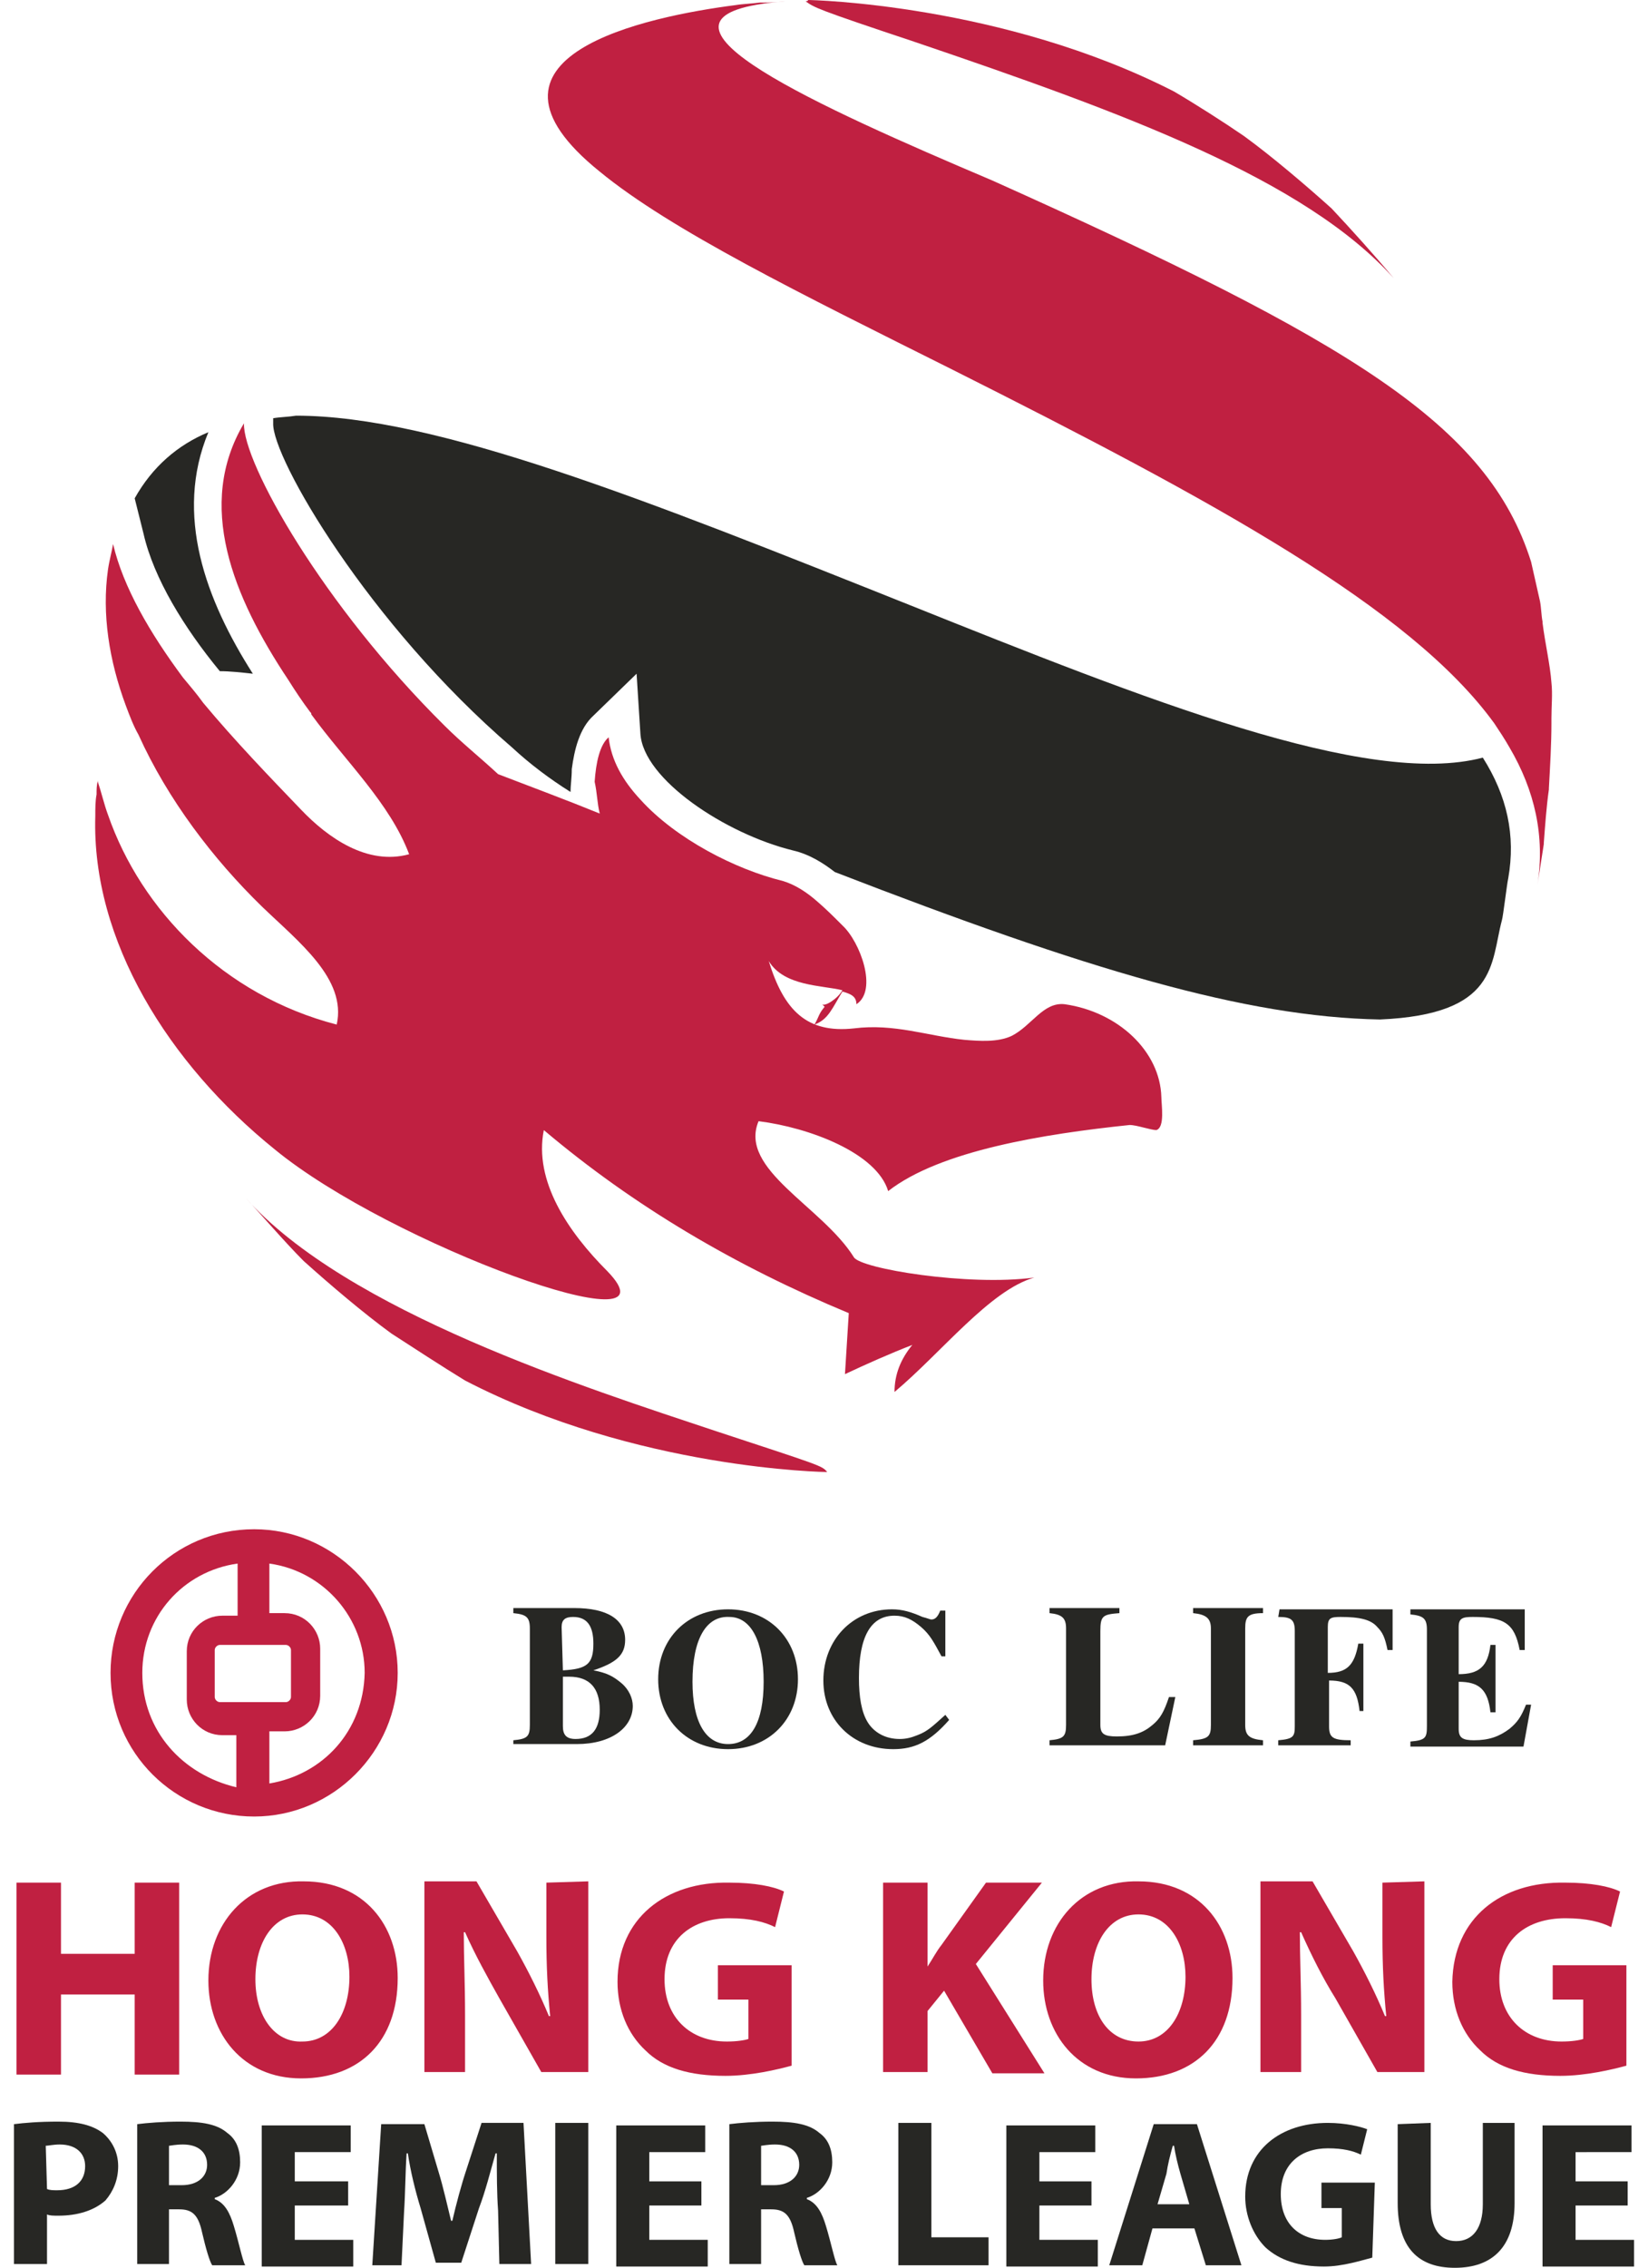
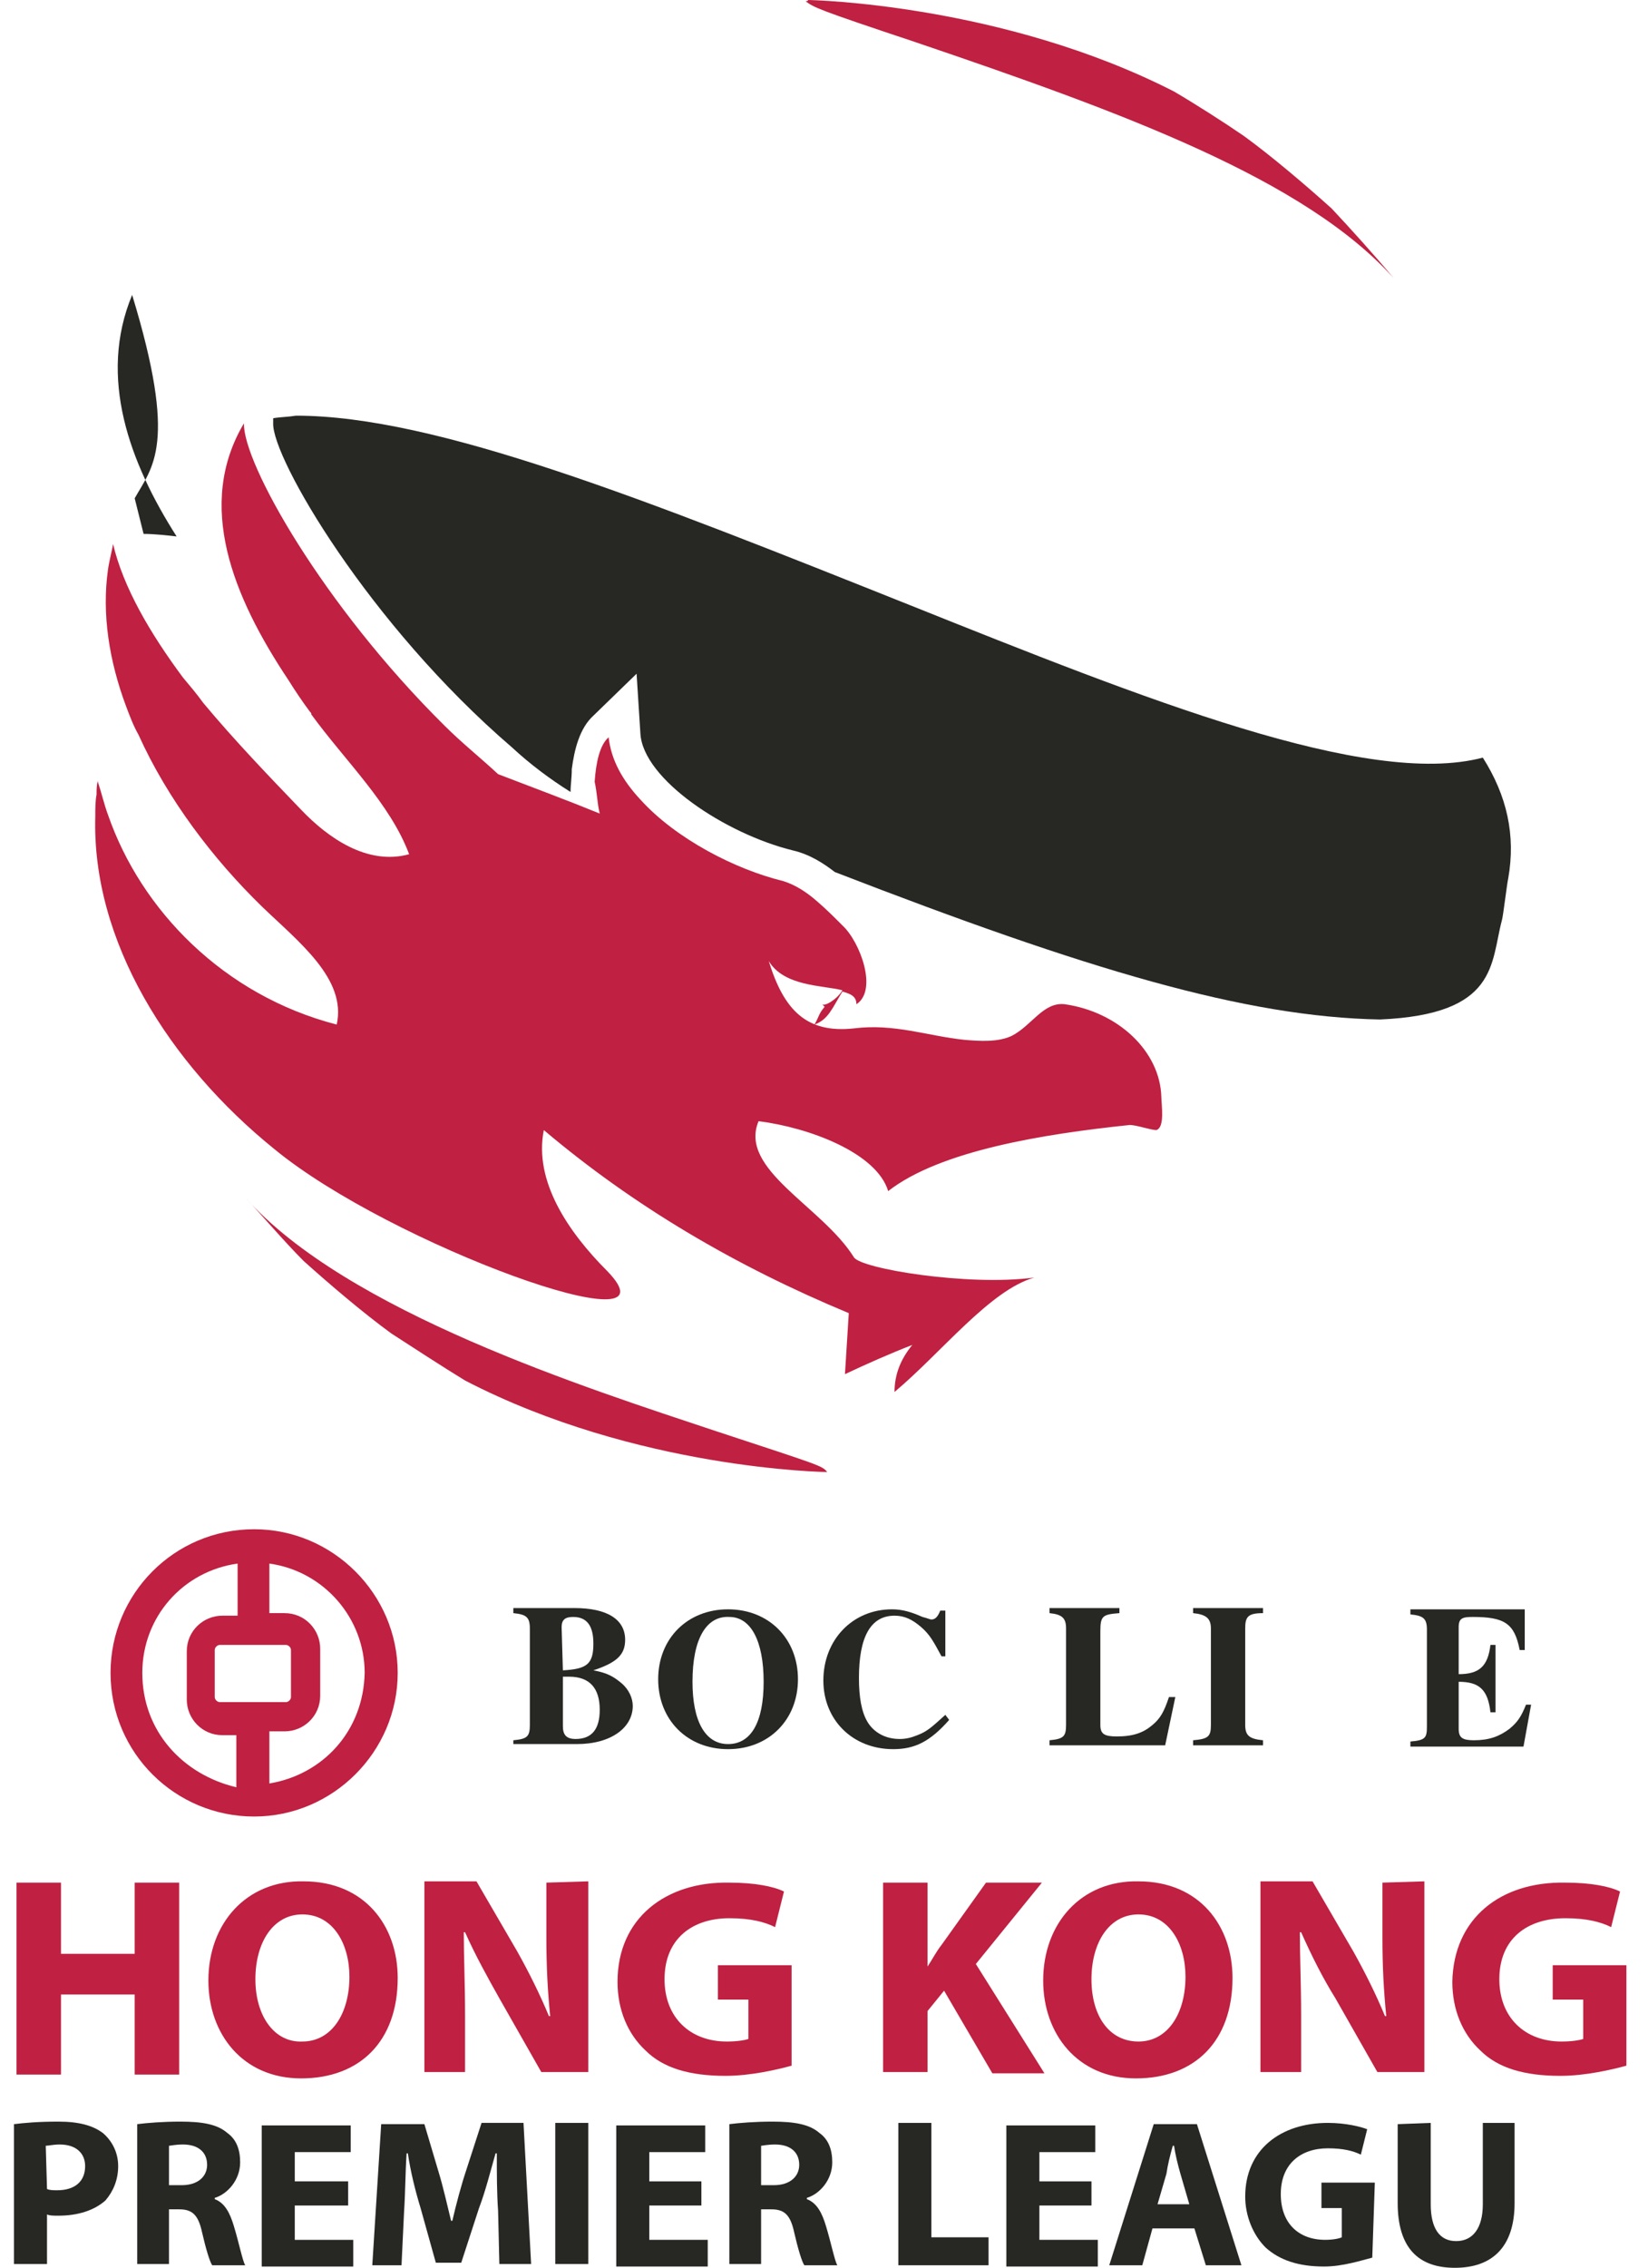
<svg xmlns="http://www.w3.org/2000/svg" version="1.1" id="圖層_1" x="0px" y="0px" viewBox="0 0 129.7 178.4" style="enable-background:new 0 0 129.7 178.4;" xml:space="preserve">
  <style type="text/css">
	.st0{display:none;}
	.st1{fill:#272724;}
	.st2{fill:#C02041;}
	.st3{fill-rule:evenodd;clip-rule:evenodd;fill:#C02041;}
</style>
  <g id="圖層_2_2_" class="st0">
</g>
  <g>
    <path class="st1" d="M21.5,32.9v0.4C21.4,36,29,49.1,40.3,58.8c1.4,1.3,3,2.5,4.6,3.5c0-0.5,0.1-1.1,0.1-1.8   c0.2-1.5,0.6-3.2,1.7-4.2l3.4-3.3l0.3,4.7c0.2,3.6,6.7,7.9,12,9.2c1.3,0.3,2.4,1,3.3,1.7C85.6,76.3,98,80,108.6,80.2   c9.3-0.4,8.7-4.4,9.6-7.8c0.1-0.3,0.4-2.9,0.5-3.3c0.6-3.4-0.1-6.5-2-9.5c-9.1,2.4-26.6-4.6-45.1-12c-20.8-8.3-37.3-14.9-48.3-14.9   C22.7,32.8,22.1,32.8,21.5,32.9" />
-     <path class="st1" d="M10.6,39.2l0.7,2.8c0.8,3.5,3.2,7.4,6,10.8c0.8,0,1.7,0.1,2.6,0.2c-3.7-5.8-6.2-12.5-3.5-19   C14,35,12,36.7,10.6,39.2" />
+     <path class="st1" d="M10.6,39.2l0.7,2.8c0.8,0,1.7,0.1,2.6,0.2c-3.7-5.8-6.2-12.5-3.5-19   C14,35,12,36.7,10.6,39.2" />
    <path class="st2" d="M23.9,99.2c2,1.8,4.7,4.1,6.9,5.7c1.7,1.1,4,2.6,5.8,3.7c13.5,7,28.4,7.2,28.5,7.2c-0.4-0.5-0.5-0.5-8.7-3.2   c-10.2-3.4-29.1-9.4-37.1-18.4C20.7,95.7,22.4,97.7,23.9,99.2" />
-     <path class="st2" d="M59.8,0.2c-0.7,0.1-1.3,0.1-1.9,0.2c-7,0.9-22,4-10.7,13.1C52.8,18.1,63,23.1,75,29.1   c20.5,10.3,36,18.7,42.6,27.8c0.4,0.6,0.8,1.2,1.2,1.9c2,3.4,2.8,7,2.2,10.8l0.5-3.2v-0.1c0.1-1.3,0.2-2.8,0.4-4.2l0,0   c0,0,0,0,0-0.1c0.1-1.8,0.2-3.5,0.2-5.1c0-0.1,0-0.2,0-0.4c0-1,0.1-1.9,0-2.8c-0.1-1.4-0.5-3.1-0.7-4.7l0,0v-0.1   c-0.1-0.5-0.1-1.1-0.2-1.6l-0.7-3.1c-3.4-10.8-14.1-17.3-42.4-30C64.2,8.3,49.8,1.8,60,0.3c0.5-0.1,1.1-0.1,1.8-0.2   C61.2,0.2,60.5,0.2,59.8,0.2" />
    <path class="st2" d="M63.4,0.1c0.7,0.5,0.8,0.6,8.6,3.2c16.5,5.6,30.7,10.8,37.7,18.6c-1.5-1.8-3.4-3.9-4.9-5.5   c-2-1.8-4.7-4.1-6.9-5.7c-1.6-1.1-3.8-2.5-5.5-3.5C78.9,0.3,63.8,0,63.6,0C63.6,0.1,63.4,0.1,63.4,0.1" />
    <path class="st2" d="M22.7,53.5c0.5,0.8,1.1,1.7,1.7,2.5c0.1,0.1,0.1,0.1,0.1,0.2c2.7,3.7,6.2,7,7.7,11c-3.3,0.9-6.4-1.3-8.5-3.5   c-2.4-2.5-5.2-5.4-7.7-8.4c-0.5-0.7-1.1-1.4-1.6-2c-2.6-3.5-4.7-7.1-5.5-10.5c-0.1,0.6-0.3,1.3-0.4,2C8,48.3,8.6,52,9.9,55.5   c0.3,0.8,0.6,1.6,1,2.3c2.3,5.1,5.9,9.8,9.7,13.5c2.9,2.8,6.7,5.7,5.9,9.3c-8.9-2.3-15.4-9-18-16.5c-0.3-0.8-0.5-1.7-0.8-2.6v-0.1   c-0.1,0.4-0.1,0.7-0.1,1.1c-0.1,0.5-0.1,1.1-0.1,1.7C7.2,74,13.3,83.7,21.6,90.4c9.1,7.5,32.3,15.9,26.2,9.6   c-3.1-3.1-5.8-7.1-5-11.1c7.1,6,15.1,10.7,24,14.4c-0.1,1.6-0.2,3.2-0.3,4.8c1.7-0.8,3.5-1.6,5.3-2.3c-0.9,1.1-1.4,2.3-1.4,3.7   c3.7-3.1,7.5-8,11-9c-5.2,0.7-13.7-0.7-14.2-1.6c-2.5-4-9.1-6.9-7.5-10.7c4,0.5,9.3,2.5,10.2,5.5c4.1-3.2,12.3-4.5,19-5.2   c0.3,0,0.7,0.1,1.1,0.2s0.8,0.2,1,0.2c0.7-0.2,0.4-2,0.4-2.6c-0.1-3.6-3.4-6.7-7.6-7.3c-1.7-0.2-2.6,1.7-4.2,2.5   c-1.1,0.5-2.5,0.4-3.7,0.3c-2.9-0.3-5.5-1.3-8.7-0.9c-3.7,0.4-5.5-1.4-6.7-5.3c1.2,2,4.2,1.9,5.8,2.3c-0.4,0.7-1.4,1.3-1.6,1.1   l0.2,0.2c-0.5,0.6-0.4,0.7-0.8,1.4c1.1-0.4,1.4-1.3,2.2-2.6c0.7,0.2,1.1,0.4,1.1,1c1.7-1.1,0.3-4.9-1.1-6.2c-0.7-0.7-1.3-1.3-2-1.9   c-0.8-0.7-1.7-1.3-2.7-1.6c-3.7-0.9-8.4-3.3-11.2-6.4c-1.4-1.5-2.3-3.1-2.5-4.9c-0.7,0.6-1,2-1.1,3.5c0.2,0.9,0.2,1.7,0.4,2.5   c-2.7-1.1-5.4-2.1-8-3.1c-1.4-1.3-2.9-2.5-4.2-3.8c-9.6-9.5-15.9-20.7-15.8-23.8C15.4,39.7,18.3,46.9,22.7,53.5 M19.2,33.1   L19.2,33.1L19.2,33.1z" />
  </g>
  <g>
    <polygon class="st2" points="14.1,148.1 14.1,163.2 10.6,163.2 10.6,156.9 4.8,156.9 4.8,163.2 1.3,163.2 1.3,148.1 4.8,148.1    4.8,153.7 10.6,153.7 10.6,148.1  " />
    <path class="st2" d="M20.1,155.7c0-2.9,1.4-5.1,3.7-5.1c2.4,0,3.7,2.3,3.7,4.9c0,2.9-1.4,5.1-3.7,5.1   C21.6,160.7,20.1,158.6,20.1,155.7 M16.4,155.8c0,4.2,2.7,7.7,7.3,7.7s7.6-2.9,7.6-7.9c0-4.1-2.6-7.6-7.4-7.6   C19.4,147.9,16.4,151.3,16.4,155.8" />
    <path class="st2" d="M43,148.1v4.3c0,2.3,0.1,4.2,0.3,6.2h-0.1c-0.7-1.7-1.6-3.5-2.5-5.1l-3.2-5.5h-4.1v15h3.2v-4.5   c0-2.5-0.1-4.5-0.1-6.5h0.1c0.8,1.8,1.8,3.6,2.7,5.2l3.3,5.8h3.7v-15L43,148.1L43,148.1z" />
    <path class="st2" d="M48.6,155.9c0,2.2,0.8,4.1,2.2,5.4c1.4,1.4,3.5,2,6.3,2c2,0,4.1-0.5,5.2-0.8v-7.9h-5.8v2.7h2.4v3.1   c-0.3,0.1-0.9,0.2-1.7,0.2c-2.9,0-4.9-1.9-4.9-4.9c0-3.2,2.2-4.8,5.1-4.8c1.7,0,2.8,0.3,3.6,0.7l0.7-2.8c-0.8-0.4-2.3-0.7-4.3-0.7   C52.4,148,48.6,150.9,48.6,155.9" />
    <path class="st2" d="M77.6,148.1l-3.5,4.9c-0.4,0.5-0.7,1.1-1.1,1.7l0,0v-6.6h-3.5V163H73v-4.8l1.3-1.6l3.8,6.5h4.1l-5.4-8.6   l5.2-6.4L77.6,148.1L77.6,148.1z" />
    <path class="st2" d="M85.9,155.7c0-2.9,1.4-5.1,3.7-5.1c2.4,0,3.7,2.3,3.7,4.9c0,2.9-1.4,5.1-3.7,5.1S85.9,158.6,85.9,155.7    M82.1,155.8c0,4.2,2.7,7.7,7.3,7.7c4.6,0,7.6-2.9,7.6-7.9c0-4.1-2.6-7.6-7.4-7.6C85.1,147.9,82.1,151.3,82.1,155.8" />
    <g>
      <path class="st2" d="M108.8,148.1v4.3c0,2.3,0.1,4.2,0.3,6.2H109c-0.7-1.7-1.6-3.5-2.5-5.1l-3.2-5.5h-4.1v15h3.2v-4.5    c0-2.5-0.1-4.5-0.1-6.5h0.1c0.8,1.8,1.7,3.6,2.7,5.2l3.3,5.8h3.7v-15L108.8,148.1L108.8,148.1z" />
    </g>
    <path class="st2" d="M114.3,155.9c0,2.2,0.8,4.1,2.2,5.4c1.4,1.4,3.5,2,6.3,2c2,0,4.1-0.5,5.2-0.8v-7.9h-5.8v2.7h2.4v3.1   c-0.3,0.1-0.9,0.2-1.7,0.2c-2.9,0-4.9-1.9-4.9-4.9c0-3.2,2.2-4.8,5.2-4.8c1.7,0,2.8,0.3,3.6,0.7l0.7-2.8c-0.8-0.4-2.3-0.7-4.3-0.7   C118.1,148,114.4,150.9,114.3,155.9" />
    <path class="st1" d="M1.1,167.1c0.8-0.1,1.9-0.2,3.5-0.2s2.7,0.3,3.5,0.9c0.7,0.6,1.2,1.5,1.2,2.6s-0.4,2-1,2.7   c-0.9,0.8-2.2,1.2-3.7,1.2c-0.4,0-0.7,0-0.9-0.1v3.9H1.1V167.1z M3.7,172.2c0.2,0.1,0.5,0.1,0.8,0.1c1.4,0,2.2-0.7,2.2-1.9   c0-1-0.7-1.7-2-1.7c-0.5,0-0.9,0.1-1.1,0.1L3.7,172.2L3.7,172.2z" />
    <path class="st1" d="M10.8,167.1c0.8-0.1,2-0.2,3.4-0.2c1.7,0,2.9,0.2,3.7,0.9c0.7,0.5,1,1.3,1,2.3c0,1.4-1,2.5-2,2.8v0.1   c0.8,0.3,1.2,1.1,1.5,2.1c0.4,1.3,0.7,2.8,0.9,3.1h-2.6c-0.2-0.3-0.5-1.3-0.8-2.6c-0.3-1.4-0.8-1.8-1.8-1.8h-0.8v4.3h-2.5V167.1z    M13.3,171.9h1c1.3,0,2-0.7,2-1.6c0-1-0.7-1.6-1.9-1.6c-0.6,0-1,0.1-1.1,0.1L13.3,171.9L13.3,171.9z" />
    <path class="st1" d="M27.4,173.5h-4.2v2.7h4.6v2.1h-7.2v-11.1h7v2.1h-4.4v2.3h4.2C27.4,171.4,27.4,173.5,27.4,173.5z" />
    <path class="st1" d="M39.2,173.9c-0.1-1.4-0.1-2.9-0.1-4.5H39c-0.4,1.4-0.8,3-1.3,4.3l-1.4,4.3h-2l-1.2-4.3c-0.4-1.3-0.8-2.9-1-4.3   H32c-0.1,1.5-0.1,3.1-0.2,4.6l-0.2,4.2h-2.3l0.7-11.1h3.4l1.1,3.7c0.4,1.3,0.7,2.7,1,3.9h0.1c0.3-1.3,0.7-2.8,1.1-4l1.2-3.7h3.3   l0.6,11.1h-2.5L39.2,173.9z" />
    <path class="st1" d="M43.7,167h2.6v11.1h-2.6V167z" />
    <path class="st1" d="M55.2,173.5h-4.1v2.7h4.6v2.1h-7.2v-11.1h7v2.1h-4.4v2.3h4.1L55.2,173.5L55.2,173.5z" />
    <path class="st1" d="M57.4,167.1c0.8-0.1,2-0.2,3.4-0.2c1.7,0,2.9,0.2,3.7,0.9c0.7,0.5,1,1.3,1,2.3c0,1.4-1,2.5-2,2.8v0.1   c0.8,0.3,1.2,1.1,1.5,2.1c0.4,1.3,0.7,2.8,0.9,3.1h-2.6c-0.2-0.3-0.5-1.3-0.8-2.6c-0.3-1.4-0.8-1.8-1.8-1.8h-0.8v4.3h-2.5   L57.4,167.1L57.4,167.1z M59.9,171.9h1c1.3,0,2-0.7,2-1.6c0-1-0.7-1.6-1.9-1.6c-0.6,0-1,0.1-1.1,0.1V171.9L59.9,171.9z" />
    <path class="st1" d="M70.7,167h2.6v9h4.5v2.2h-7.1V167z" />
    <path class="st1" d="M85.9,173.5h-4.1v2.7h4.6v2.1h-7.2v-11.1h7v2.1h-4.4v2.3h4.1V173.5z" />
    <path class="st1" d="M90.7,175.3l-0.8,2.9h-2.6l3.5-11.1h3.4l3.5,11.1h-2.8l-0.9-2.9H90.7z M93.6,173.4l-0.7-2.4   c-0.2-0.7-0.4-1.5-0.5-2.2h-0.1c-0.2,0.7-0.4,1.5-0.5,2.2l-0.7,2.4H93.6z" />
    <path class="st1" d="M108,177.6c-0.8,0.2-2.3,0.7-3.8,0.7c-2,0-3.5-0.5-4.6-1.5c-1-1-1.6-2.5-1.6-4c0-3.7,2.8-5.8,6.5-5.8   c1.4,0,2.6,0.3,3.1,0.5l-0.5,2c-0.6-0.3-1.4-0.5-2.6-0.5c-2.1,0-3.7,1.2-3.7,3.6c0,2.3,1.4,3.6,3.5,3.6c0.6,0,1.1-0.1,1.3-0.2v-2.3   H104v-2h4.2L108,177.6L108,177.6z" />
    <path class="st1" d="M112.6,167v6.4c0,1.9,0.7,2.9,2,2.9s2.1-1,2.1-2.9V167h2.5v6.3c0,3.4-1.7,5.1-4.7,5.1c-2.9,0-4.5-1.6-4.5-5.1   v-6.2L112.6,167L112.6,167z" />
-     <path class="st1" d="M128.1,173.5H124v2.7h4.6v2.1h-7.2v-11.1h7v2.1H124v2.3h4.1V173.5L128.1,173.5z" />
  </g>
  <path class="st3" d="M20,120.3c-6.3,0-11.3,5.1-11.3,11.3c0,6.3,5.1,11.3,11.3,11.3s11.3-5.1,11.3-11.3  C31.3,125.4,26.2,120.3,20,120.3 M11.2,131.6c0-4.4,3.2-8,7.5-8.6v4.1h-1.2c-1.5,0-2.8,1.2-2.8,2.8v3.8c0,1.5,1.2,2.8,2.8,2.8h1.1  v4.1C14.4,139.6,11.2,136.2,11.2,131.6 M22.5,129.4c0.2,0,0.4,0.2,0.4,0.4v3.7c0,0.2-0.2,0.4-0.4,0.4h-5.2c-0.2,0-0.4-0.2-0.4-0.4  v-3.7c0-0.2,0.2-0.4,0.4-0.4H22.5z M21.2,140.3v-4.1h1.2c1.5,0,2.8-1.2,2.8-2.8v-3.7c0-1.5-1.2-2.8-2.8-2.8h-1.2V123  c4.3,0.6,7.5,4.3,7.5,8.6C28.6,136.2,25.4,139.6,21.2,140.3" />
  <path class="st1" d="M40.4,136.9c1.1-0.1,1.3-0.3,1.3-1.2v-7.6c0-0.9-0.3-1.1-1.3-1.2v-0.4h4.8c2.6,0,4,0.9,4,2.5  c0,1.2-0.7,1.8-2.5,2.4c1.1,0.2,1.6,0.5,2.2,1c0.6,0.5,0.9,1.2,0.9,1.8c0,1.7-1.7,3-4.4,3h-5V136.9z M44.3,131.4  c1.9-0.1,2.4-0.5,2.4-2.1c0-1.4-0.5-2.1-1.6-2.1c-0.6,0-0.9,0.2-0.9,0.8L44.3,131.4L44.3,131.4z M44.3,135.8c0,0.7,0.3,1,1,1  c1.3,0,1.9-0.8,1.9-2.3c0-1.7-0.8-2.6-2.4-2.6h-0.5V135.8z" />
  <path class="st1" d="M62.8,132.1c0,3.2-2.3,5.5-5.5,5.5c-3.2,0-5.5-2.3-5.5-5.5c0-3.2,2.3-5.5,5.5-5.5  C60.5,126.6,62.8,128.9,62.8,132.1z M54.5,132.3c0,3.1,1,4.9,2.8,4.9s2.8-1.7,2.8-4.9c0-3.2-1-5.1-2.7-5.1  C55.6,127.1,54.5,128.9,54.5,132.3z" />
  <path class="st1" d="M74.7,135.3c-1.5,1.7-2.7,2.3-4.4,2.3c-3.2,0-5.5-2.3-5.5-5.4c0-3.2,2.3-5.6,5.4-5.6c0.8,0,1.5,0.2,2.4,0.6  c0.4,0.1,0.6,0.2,0.7,0.2c0.3,0,0.5-0.2,0.7-0.7h0.4v3.6h-0.3c-0.6-1.1-0.9-1.7-1.6-2.3c-0.7-0.6-1.3-0.9-2.1-0.9  c-1.9,0-2.8,1.7-2.8,4.9c0,1.5,0.2,2.7,0.7,3.5c0.5,0.8,1.4,1.3,2.5,1.3c0.5,0,0.9-0.1,1.4-0.3c0.8-0.3,1.2-0.7,2.2-1.6L74.7,135.3z  " />
  <path class="st1" d="M91.7,137.3h-9.1v-0.4c1.1-0.1,1.3-0.3,1.3-1.2v-7.6c0-0.8-0.3-1.1-1.3-1.2v-0.4h5.5v0.4  c-1.3,0.1-1.5,0.2-1.5,1.4v7.4c0,0.7,0.3,0.9,1.3,0.9c1.3,0,2.1-0.3,2.8-0.9c0.6-0.5,0.9-1,1.3-2.2h0.5L91.7,137.3z" />
  <path class="st1" d="M99.4,137.3h-5.5v-0.4c1.2-0.1,1.4-0.3,1.4-1.2v-7.6c0-0.8-0.4-1.1-1.4-1.2v-0.4h5.5v0.4  c-1.2,0-1.4,0.3-1.4,1.2v7.6c0,0.8,0.3,1.1,1.4,1.2V137.3z" />
-   <path class="st1" d="M100.7,126.6h8.9v3.2h-0.4c-0.2-1-0.4-1.4-0.8-1.8c-0.5-0.6-1.4-0.8-2.9-0.8c-0.8,0-1,0.1-1,0.8v3.6  c1.5,0,2.1-0.6,2.4-2.3h0.4v5.3H107c-0.2-1.8-0.8-2.4-2.4-2.4v3.6c0,0.9,0.3,1.1,1.7,1.1v0.4h-5.7v-0.4c1.2-0.1,1.3-0.3,1.3-1.1  v-7.5c0-0.9-0.3-1.1-1.3-1.1L100.7,126.6L100.7,126.6z" />
  <path class="st1" d="M111,126.6h9v3.2h-0.4c-0.4-2.1-1.2-2.6-3.7-2.6c-0.8,0-1.1,0.1-1.1,0.8v3.7c1.6,0,2.3-0.6,2.5-2.3h0.4v5.3  h-0.4c-0.2-1.8-0.9-2.4-2.5-2.4v3.7c0,0.7,0.3,0.9,1.2,0.9c1.2,0,2-0.3,2.8-0.9c0.6-0.5,0.9-0.9,1.3-1.9h0.4l-0.6,3.3H111v-0.4  c1.2-0.1,1.3-0.3,1.3-1.2v-7.6c0-0.9-0.3-1.1-1.3-1.2L111,126.6L111,126.6z" />
</svg>